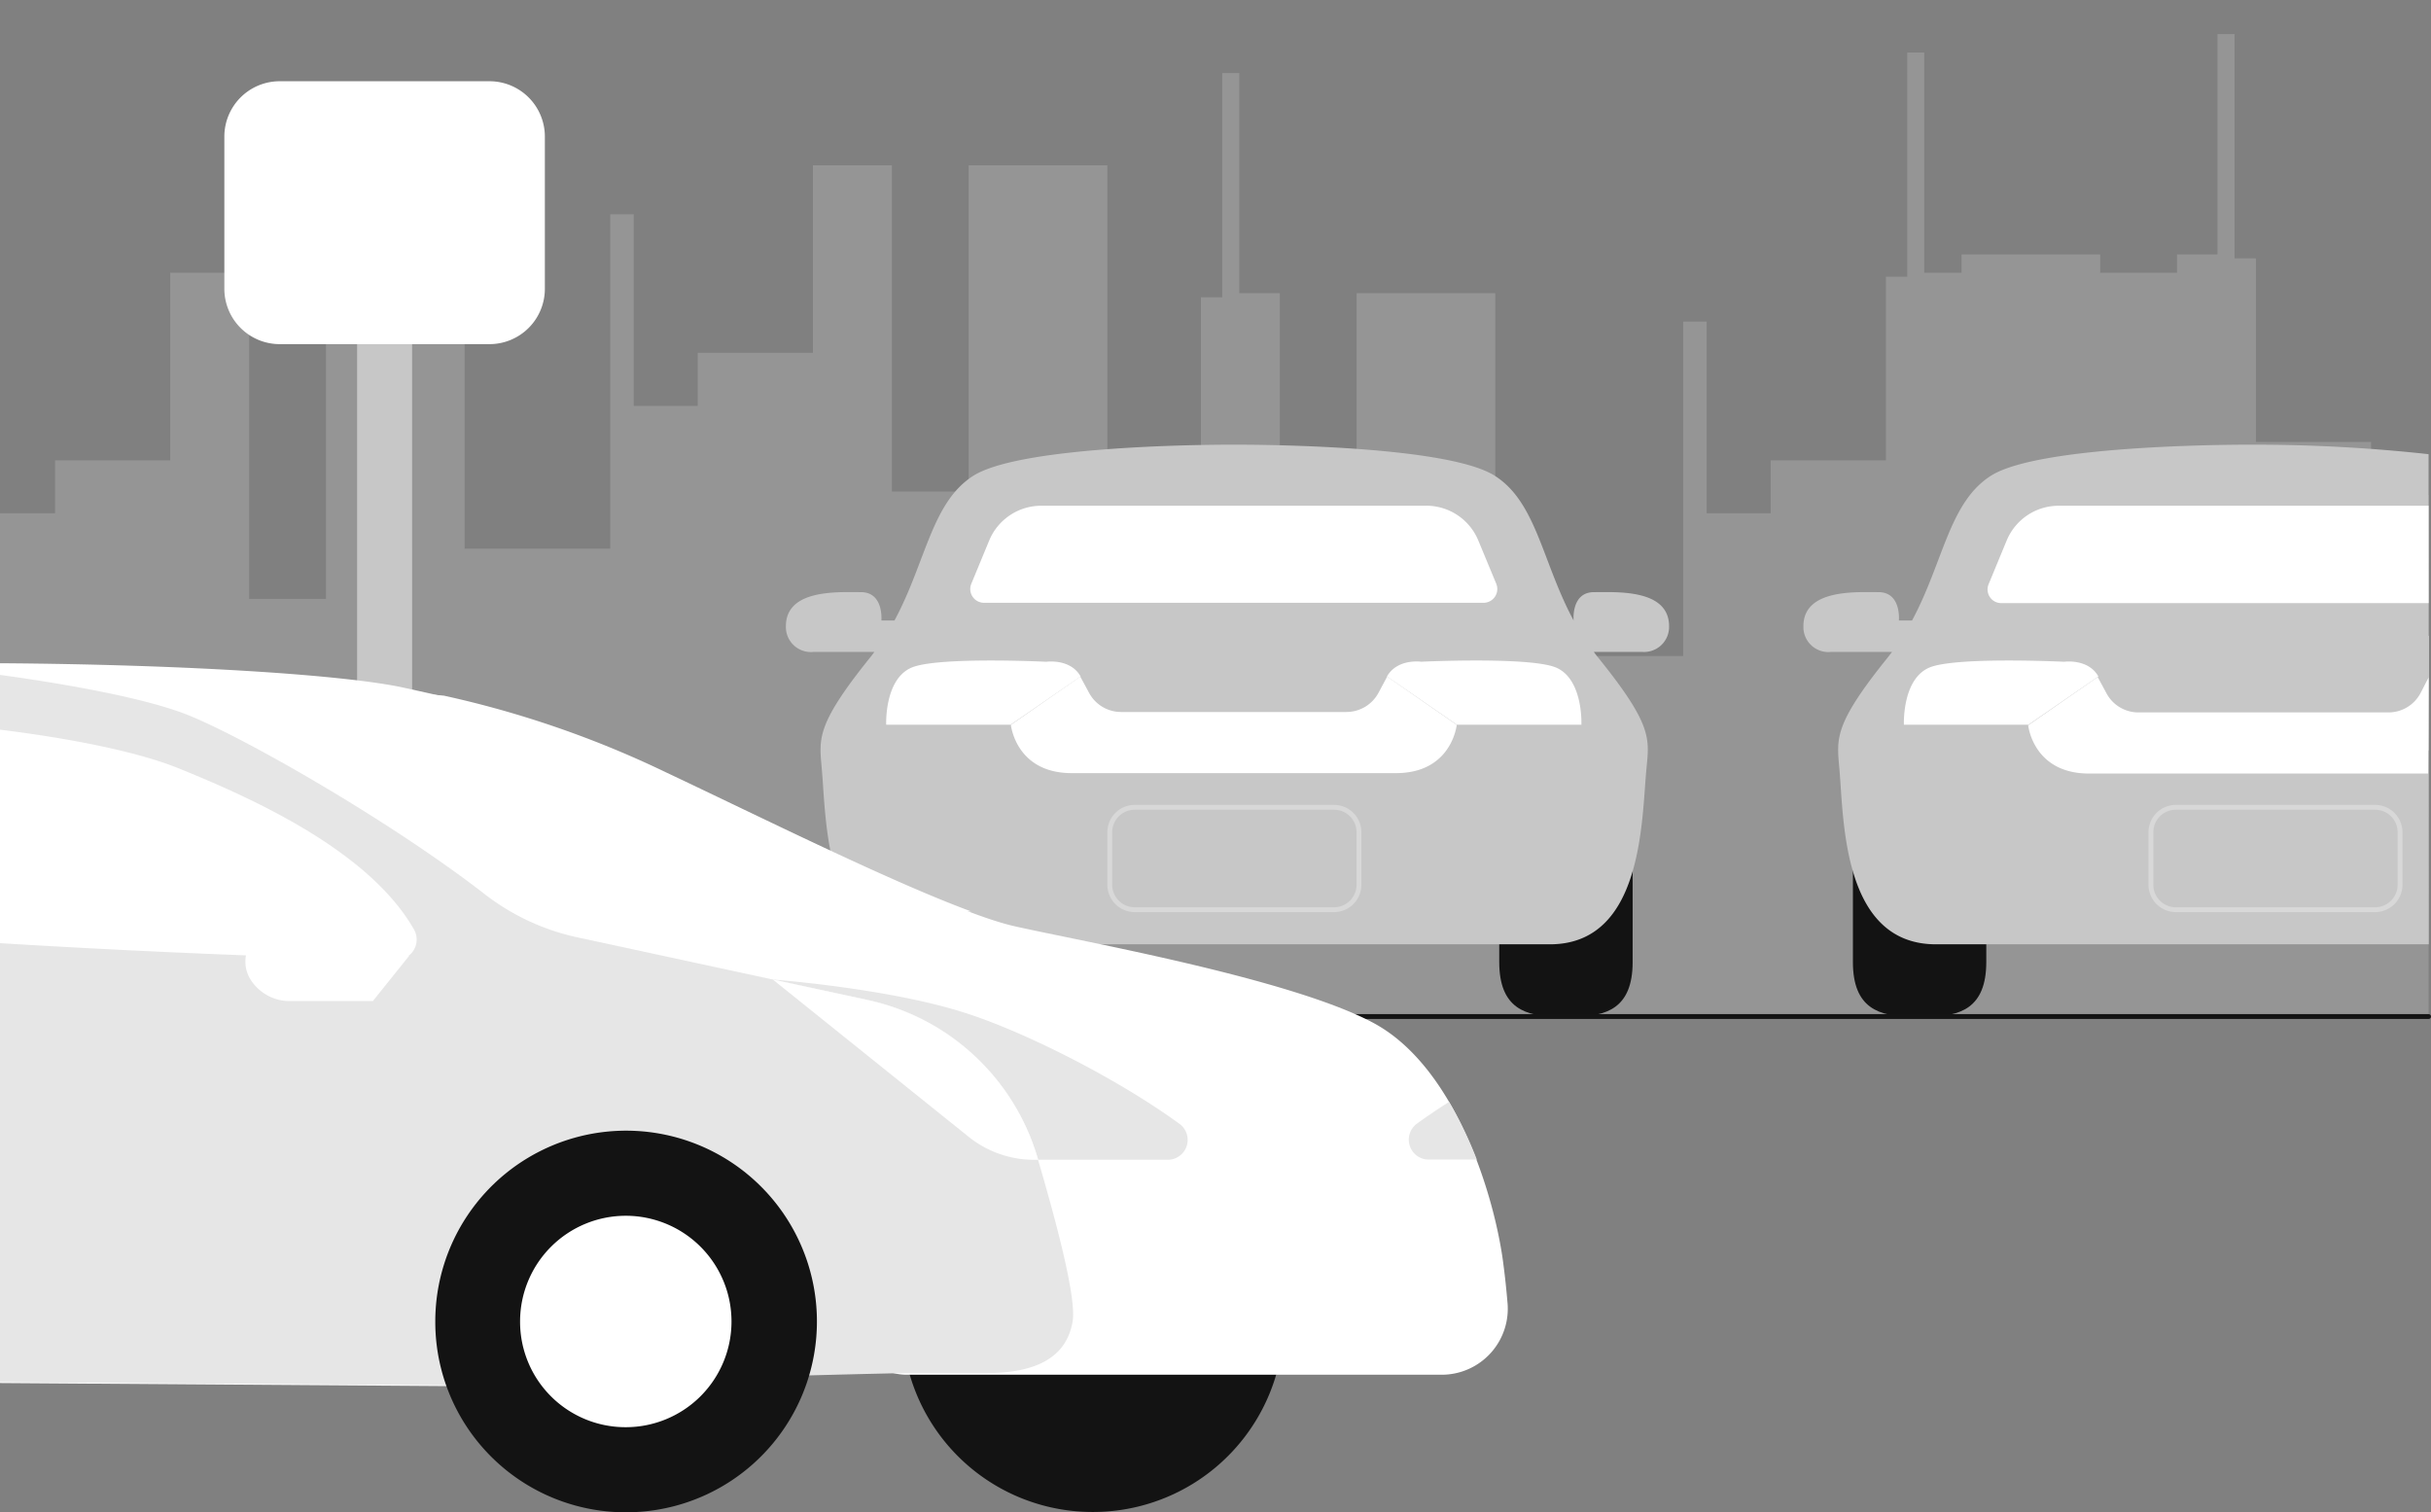
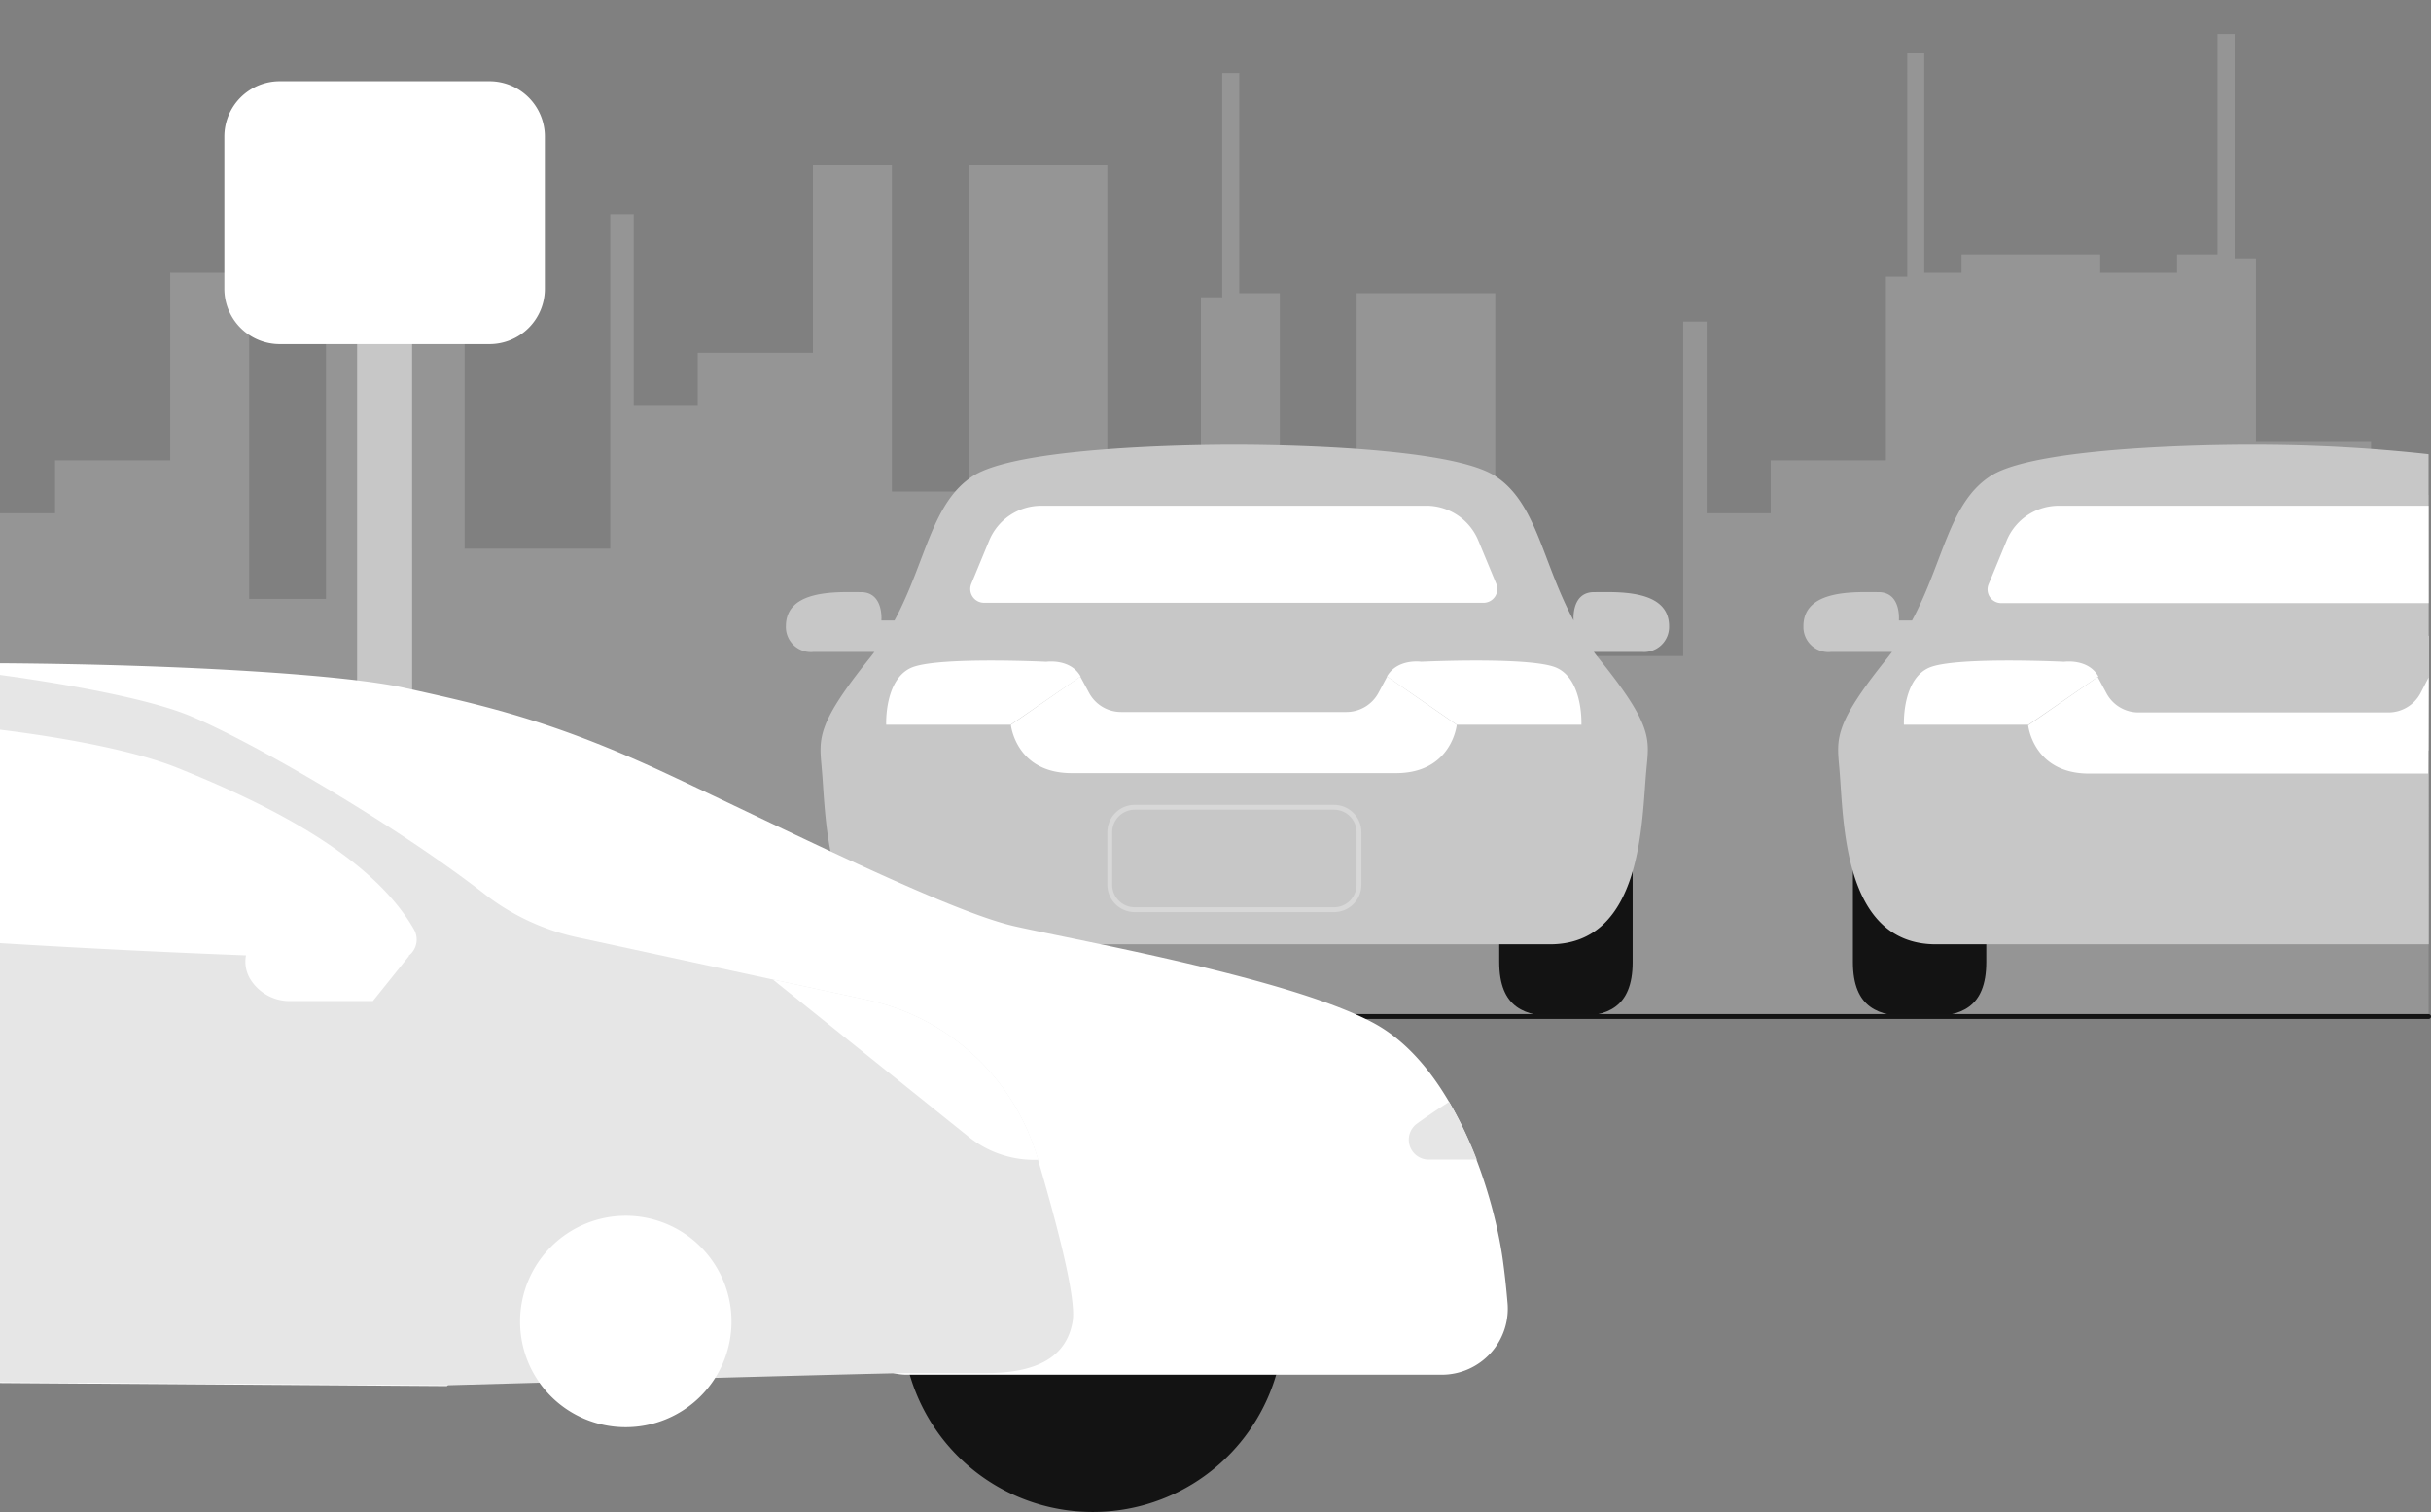
<svg xmlns="http://www.w3.org/2000/svg" width="250.043" height="155.557" viewBox="0 0 250.043 155.557">
  <rect x="0" y="0" width="250.043" height="155.557" fill="#808080" stroke="none" />
  <g id="Gruppe_5" data-name="Gruppe 5" transform="translate(0 -9.929)">
    <path id="Pfad_225" data-name="Pfad 225" d="M249.793,9.929Z" fill="#fcdeee" />
    <path id="Pfad_226" data-name="Pfad 226" d="M249.793,63.644h-5.908V58.191H232.036V39.309h-2.193V16.24h-1.762V38.9h-4.162v1.887h-7.9V38.9H201.752v1.887h-3.831V18.135h-1.754V41.2h-2.193V60.077H182.126V65.53h-6.586V45.813h-2.416v34.4h-12.3V76.452H153.8V42.892H139.538V76.452h-7.9V42.892h-4.17V20.245h-1.754V43.314h-2.193V62.187H113.9V29.736H99.631V63.288H91.737V29.736H83.612V49.023H71.763v5.453H65.185V34.766H62.769v34.4H47.792V40.782H33.528V74.334h-7.9V40.782H17.508v19.3H5.66V65.53H0v51.764H249.793Z" transform="translate(0 -2.803)" fill="#c7c7c7" opacity="0.3" />
    <path id="Pfad_227" data-name="Pfad 227" d="M50.049,49.31H44.39V126.2h5.66Z" transform="translate(-7.66 -8.509)" fill="#c7c7c7" />
    <path id="Pfad_228" data-name="Pfad 228" d="M55.162,22.1H33.582a5.693,5.693,0,0,0-5.693,5.693V43.448a5.693,5.693,0,0,0,5.693,5.693H55.162a5.693,5.693,0,0,0,5.693-5.693V27.793A5.693,5.693,0,0,0,55.162,22.1Z" transform="translate(-4.813 -3.814)" fill="#fff" />
    <path id="Pfad_229" data-name="Pfad 229" d="M244.049,125.847c0,4.766-2.7,5.61-6.032,5.61h-1.655c-3.31,0-6.032-.827-6.032-5.61V106.94c0-4.766,2.7-8.63,6.032-8.63h1.655c3.31,0,6.032,3.864,6.032,8.63Z" transform="translate(-39.748 -16.965)" fill="#131313" />
    <path id="Pfad_230" data-name="Pfad 230" d="M290.283,91.04H236.93l-2.3,11.8h55.653Z" transform="translate(-40.49 -15.711)" fill="#fff" />
    <path id="Pfad_231" data-name="Pfad 231" d="M241.84,97.638a1.456,1.456,0,0,1,1.572-1.3h16.077a1.306,1.306,0,1,1,0,2.59H243.412a1.456,1.456,0,0,1-1.572-1.291Z" transform="translate(-41.734 -16.624)" fill="#fff" />
    <path id="Pfad_232" data-name="Pfad 232" d="M288.478,68.256a163.943,163.943,0,0,0-18.2-.976s-21.563-.124-26.8,3.186c-4.319,2.731-4.89,8.87-8.125,14.894h-1.357s.273-2.913-2.1-2.913-7.72-.323-7.72,3.508a2.573,2.573,0,0,0,2.863,2.64h6.255l-.447.579c-5.684,7.05-5.221,8.39-4.965,11.51.455,5.114.273,17.988,9.929,17.988h50.688ZM247.321,96.083H234.513s-.215-4.965,2.879-5.974,13.6-.5,13.6-.5,2.482-.356,3.525,1.514Z" transform="translate(-38.685 -11.61)" fill="#c7c7c7" />
    <path id="Pfad_233" data-name="Pfad 233" d="M293.3,96.218l-.827,1.6a3.73,3.73,0,0,1-3.31,1.986H263.472a3.724,3.724,0,0,1-3.31-1.986l-.894-1.655-7.149,4.964s.5,4.965,6.264,4.965H293.26Z" transform="translate(-43.508 -16.594)" fill="#fff" />
    <path id="Pfad_234" data-name="Pfad 234" d="M292.429,74.87H254.368a5.791,5.791,0,0,0-5.329,3.566L247.194,82.9a1.406,1.406,0,0,0,1.34,1.986h43.9Z" transform="translate(-42.636 -12.92)" fill="#fff" />
    <path id="Pfad_235" data-name="Pfad 235" d="M200.089,125.847c0,4.766-2.7,5.61-6.032,5.61H192.4c-3.31,0-6.032-.827-6.032-5.61V106.94c0-4.766,2.706-8.63,6.032-8.63h1.655c3.31,0,6.032,3.864,6.032,8.63Z" transform="translate(-32.162 -16.965)" fill="#131313" />
    <path id="Pfad_236" data-name="Pfad 236" d="M108.11,102.839h75.114l-2.731-11.8H110.419Z" transform="translate(-18.656 -15.711)" fill="#fff" />
    <path id="Pfad_237" data-name="Pfad 237" d="M115.33,97.638a1.448,1.448,0,0,1,1.564-1.3h16.077a1.306,1.306,0,1,1,0,2.59H116.894a1.447,1.447,0,0,1-1.564-1.291Z" transform="translate(-19.902 -16.624)" fill="#fff" />
-     <path id="Pfad_238" data-name="Pfad 238" d="M167.76,97.638a1.448,1.448,0,0,1,1.564-1.3H185.4a1.306,1.306,0,1,1,0,2.59H169.324a1.447,1.447,0,0,1-1.564-1.291Z" transform="translate(-28.95 -16.624)" fill="#fff" />
+     <path id="Pfad_238" data-name="Pfad 238" d="M167.76,97.638a1.448,1.448,0,0,1,1.564-1.3H185.4H169.324a1.447,1.447,0,0,1-1.564-1.291Z" transform="translate(-28.95 -16.624)" fill="#fff" />
    <path id="Pfad_239" data-name="Pfad 239" d="M188.533,85.955c0-3.831-5.345-3.508-7.72-3.508s-2.1,2.913-2.1,2.913c-3.244-6.024-3.806-12.163-8.125-14.894-5.246-3.31-26.792-3.186-26.8-3.186s-21.513-.124-26.8,3.186c-4.319,2.731-4.882,8.87-8.125,14.894h-1.349s.265-2.913-2.11-2.913-7.712-.323-7.712,3.508a2.574,2.574,0,0,0,2.855,2.64H106.8c-.149.19-.29.389-.447.579-5.676,7.05-5.221,8.39-4.965,11.51.463,5.114.281,17.988,9.929,17.988h64.953c9.615,0,9.433-12.875,9.929-17.988.281-3.119.736-4.46-4.965-11.51-.157-.19-.3-.389-.447-.579h4.965a2.574,2.574,0,0,0,2.78-2.64ZM120.808,96.083h-12.8s-.215-4.965,2.879-5.974,13.595-.5,13.595-.5,2.482-.356,3.525,1.514Zm58.748,0h-12.85l-7.19-4.965c1.076-1.87,3.525-1.514,3.525-1.514s10.5-.5,13.595.5,2.879,5.974,2.879,5.974Z" transform="translate(-16.858 -11.61)" fill="#c7c7c7" />
    <path id="Pfad_240" data-name="Pfad 240" d="M132.8,96.11l.894,1.655A3.733,3.733,0,0,0,137,99.751h23.168a3.748,3.748,0,0,0,3.31-1.986l.885-1.655,7.157,4.965s-.5,4.965-6.255,4.965H131.915c-5.751,0-6.255-4.965-6.255-4.965Z" transform="translate(-21.685 -16.586)" fill="#fff" />
    <path id="Pfad_241" data-name="Pfad 241" d="M167.534,74.87H127.892a5.791,5.791,0,0,0-5.329,3.566L120.718,82.9a1.415,1.415,0,0,0,1.307,1.953h51.383a1.416,1.416,0,0,0,1.307-1.953l-1.853-4.468a5.794,5.794,0,0,0-5.329-3.566Z" transform="translate(-20.814 -12.92)" fill="#fff" />
    <path id="Pfad_242" data-name="Pfad 242" d="M49.224,32.5c-1.374,2.656-5.395,4.675-12.544,4.137v5.618c10.806.546,17.649-3.434,19.858-9.772Z" transform="translate(-6.33 -5.605)" fill="#fff" />
    <path id="Pfad_243" data-name="Pfad 243" d="M273.5,138.37H137.37" transform="translate(-23.706 -23.878)" fill="none" stroke="#141414" stroke-linecap="round" stroke-linejoin="round" stroke-width="0.5" />
    <path id="Pfad_244" data-name="Pfad 244" d="M131.686,191.773a19.627,19.627,0,1,0-19.536-19.627A19.581,19.581,0,0,0,131.686,191.773Z" transform="translate(-19.354 -26.32)" fill="#131313" />
    <path id="Pfad_245" data-name="Pfad 245" d="M155.044,160.1c-.1-1.183-.232-2.482-.414-3.848-.827-6.619-4.783-20.231-13.4-24.823s-30.019-8.374-36.887-9.929S80.128,111.2,68.5,105.778s-18.659-6.983-26.908-8.8C35.8,95.691,19.709,94.583,0,94.45v74.038l45.972.314,21.1-25.99c16.127.827,19.858,12.833,20.686,19.858a5.535,5.535,0,0,0,5.494,4.965h55.024a6.793,6.793,0,0,0,6.768-7.538Z" transform="translate(0 -16.299)" fill="#fff" />
    <path id="Pfad_246" data-name="Pfad 246" d="M106.7,145.538a23.356,23.356,0,0,0-17.467-16.2l-29.788-6.429a23.785,23.785,0,0,1-9.573-4.443c-9.408-7.306-24.1-15.771-30.284-18.336C15.316,98.357,7.124,96.876,0,95.9v72.756l45.972.314s44.425-1.249,47.246-1.249h8.059c3.757,0,8.274-.736,9.044-5.3C110.743,160.125,108.758,152.538,106.7,145.538Z" transform="translate(0 -16.549)" fill="#e6e6e6" />
    <path id="Pfad_247" data-name="Pfad 247" d="M42.555,123.214c-4.642-8.084-16.6-13.462-24.235-16.549C14.513,105.118,7.993,103.7,0,102.71v21.96c19.238,1.175,34.363,1.589,40.7,1.721a2.093,2.093,0,0,0,1.853-3.177Z" transform="translate(0 -17.725)" fill="#fff" />
-     <path id="Pfad_248" data-name="Pfad 248" d="M73.016,106.187a103.967,103.967,0,0,0-22.887-7.91c-4.261-.372-13.421-1.034-24.144-.968a.074.074,0,1,0,0,.149c2.863,1.167,21.43,8.961,34.132,19.859a13.9,13.9,0,0,0,9.1,3.31l35.141-.157C96.018,117.4,82.556,110.689,73.016,106.187Z" transform="translate(-4.471 -16.792)" fill="#fff" />
-     <path id="Pfad_249" data-name="Pfad 249" d="M137.9,148.622c-6.446-4.708-16.375-9.714-22.605-11.592-7.852-2.408-19.238-3.26-19.246-3.26l9.739,2.1a23.36,23.36,0,0,1,17.484,16.2,1.3,1.3,0,0,0,.066.24H136.7a2.044,2.044,0,0,0,1.2-3.69Z" transform="translate(-16.575 -23.085)" fill="#e6e6e6" />
    <path id="Pfad_250" data-name="Pfad 250" d="M105.809,135.872l-9.739-2.1,20.164,16.193a10.761,10.761,0,0,0,6.686,2.35h.439a.868.868,0,0,0-.066-.24,23.357,23.357,0,0,0-17.484-16.2Z" transform="translate(-16.579 -23.085)" fill="#fff" />
    <path id="Pfad_251" data-name="Pfad 251" d="M179.266,148.98c-1.167.745-2.292,1.5-3.31,2.242a2.044,2.044,0,0,0,1.2,3.69h4.965A40.4,40.4,0,0,0,179.266,148.98Z" transform="translate(-30.221 -25.709)" fill="#e6e6e6" />
    <path id="Pfad_252" data-name="Pfad 252" d="M47.33,130.054l-4.137-2.772a6.138,6.138,0,0,0-3.417-1.043H35.3a4.85,4.85,0,0,0-4.658,3.31.411.411,0,0,0,0,.108,3.474,3.474,0,0,0,.5,2.979,4.768,4.768,0,0,0,3.914,2.052h8.556" transform="translate(-5.264 -21.785)" fill="#fff" />
-     <path id="Pfad_253" data-name="Pfad 253" d="M73.646,191.813A19.627,19.627,0,1,0,54.11,172.187,19.581,19.581,0,0,0,73.646,191.813Z" transform="translate(-9.338 -26.327)" fill="#131313" />
    <path id="Pfad_254" data-name="Pfad 254" d="M75.465,184.885A10.873,10.873,0,1,0,64.65,174.012,10.844,10.844,0,0,0,75.465,184.885Z" transform="translate(-11.157 -28.153)" fill="#fff" />
    <path id="Pfad_257" data-name="Pfad 257" d="M161.019,112.36h-20.5a2.565,2.565,0,0,0-2.565,2.565v5.4a2.565,2.565,0,0,0,2.565,2.565h20.5a2.565,2.565,0,0,0,2.565-2.565v-5.4A2.565,2.565,0,0,0,161.019,112.36Z" transform="translate(-23.806 -19.39)" fill="none" stroke="#fff" stroke-width="0.5" opacity="0.3" />
-     <path id="Pfad_260" data-name="Pfad 260" d="M290.439,112.36h-20.5a2.565,2.565,0,0,0-2.565,2.565v5.4a2.565,2.565,0,0,0,2.565,2.565h20.5A2.565,2.565,0,0,0,293,120.328v-5.4A2.565,2.565,0,0,0,290.439,112.36Z" transform="translate(-46.14 -19.39)" fill="none" stroke="#fff" stroke-width="0.5" opacity="0.3" />
  </g>
</svg>